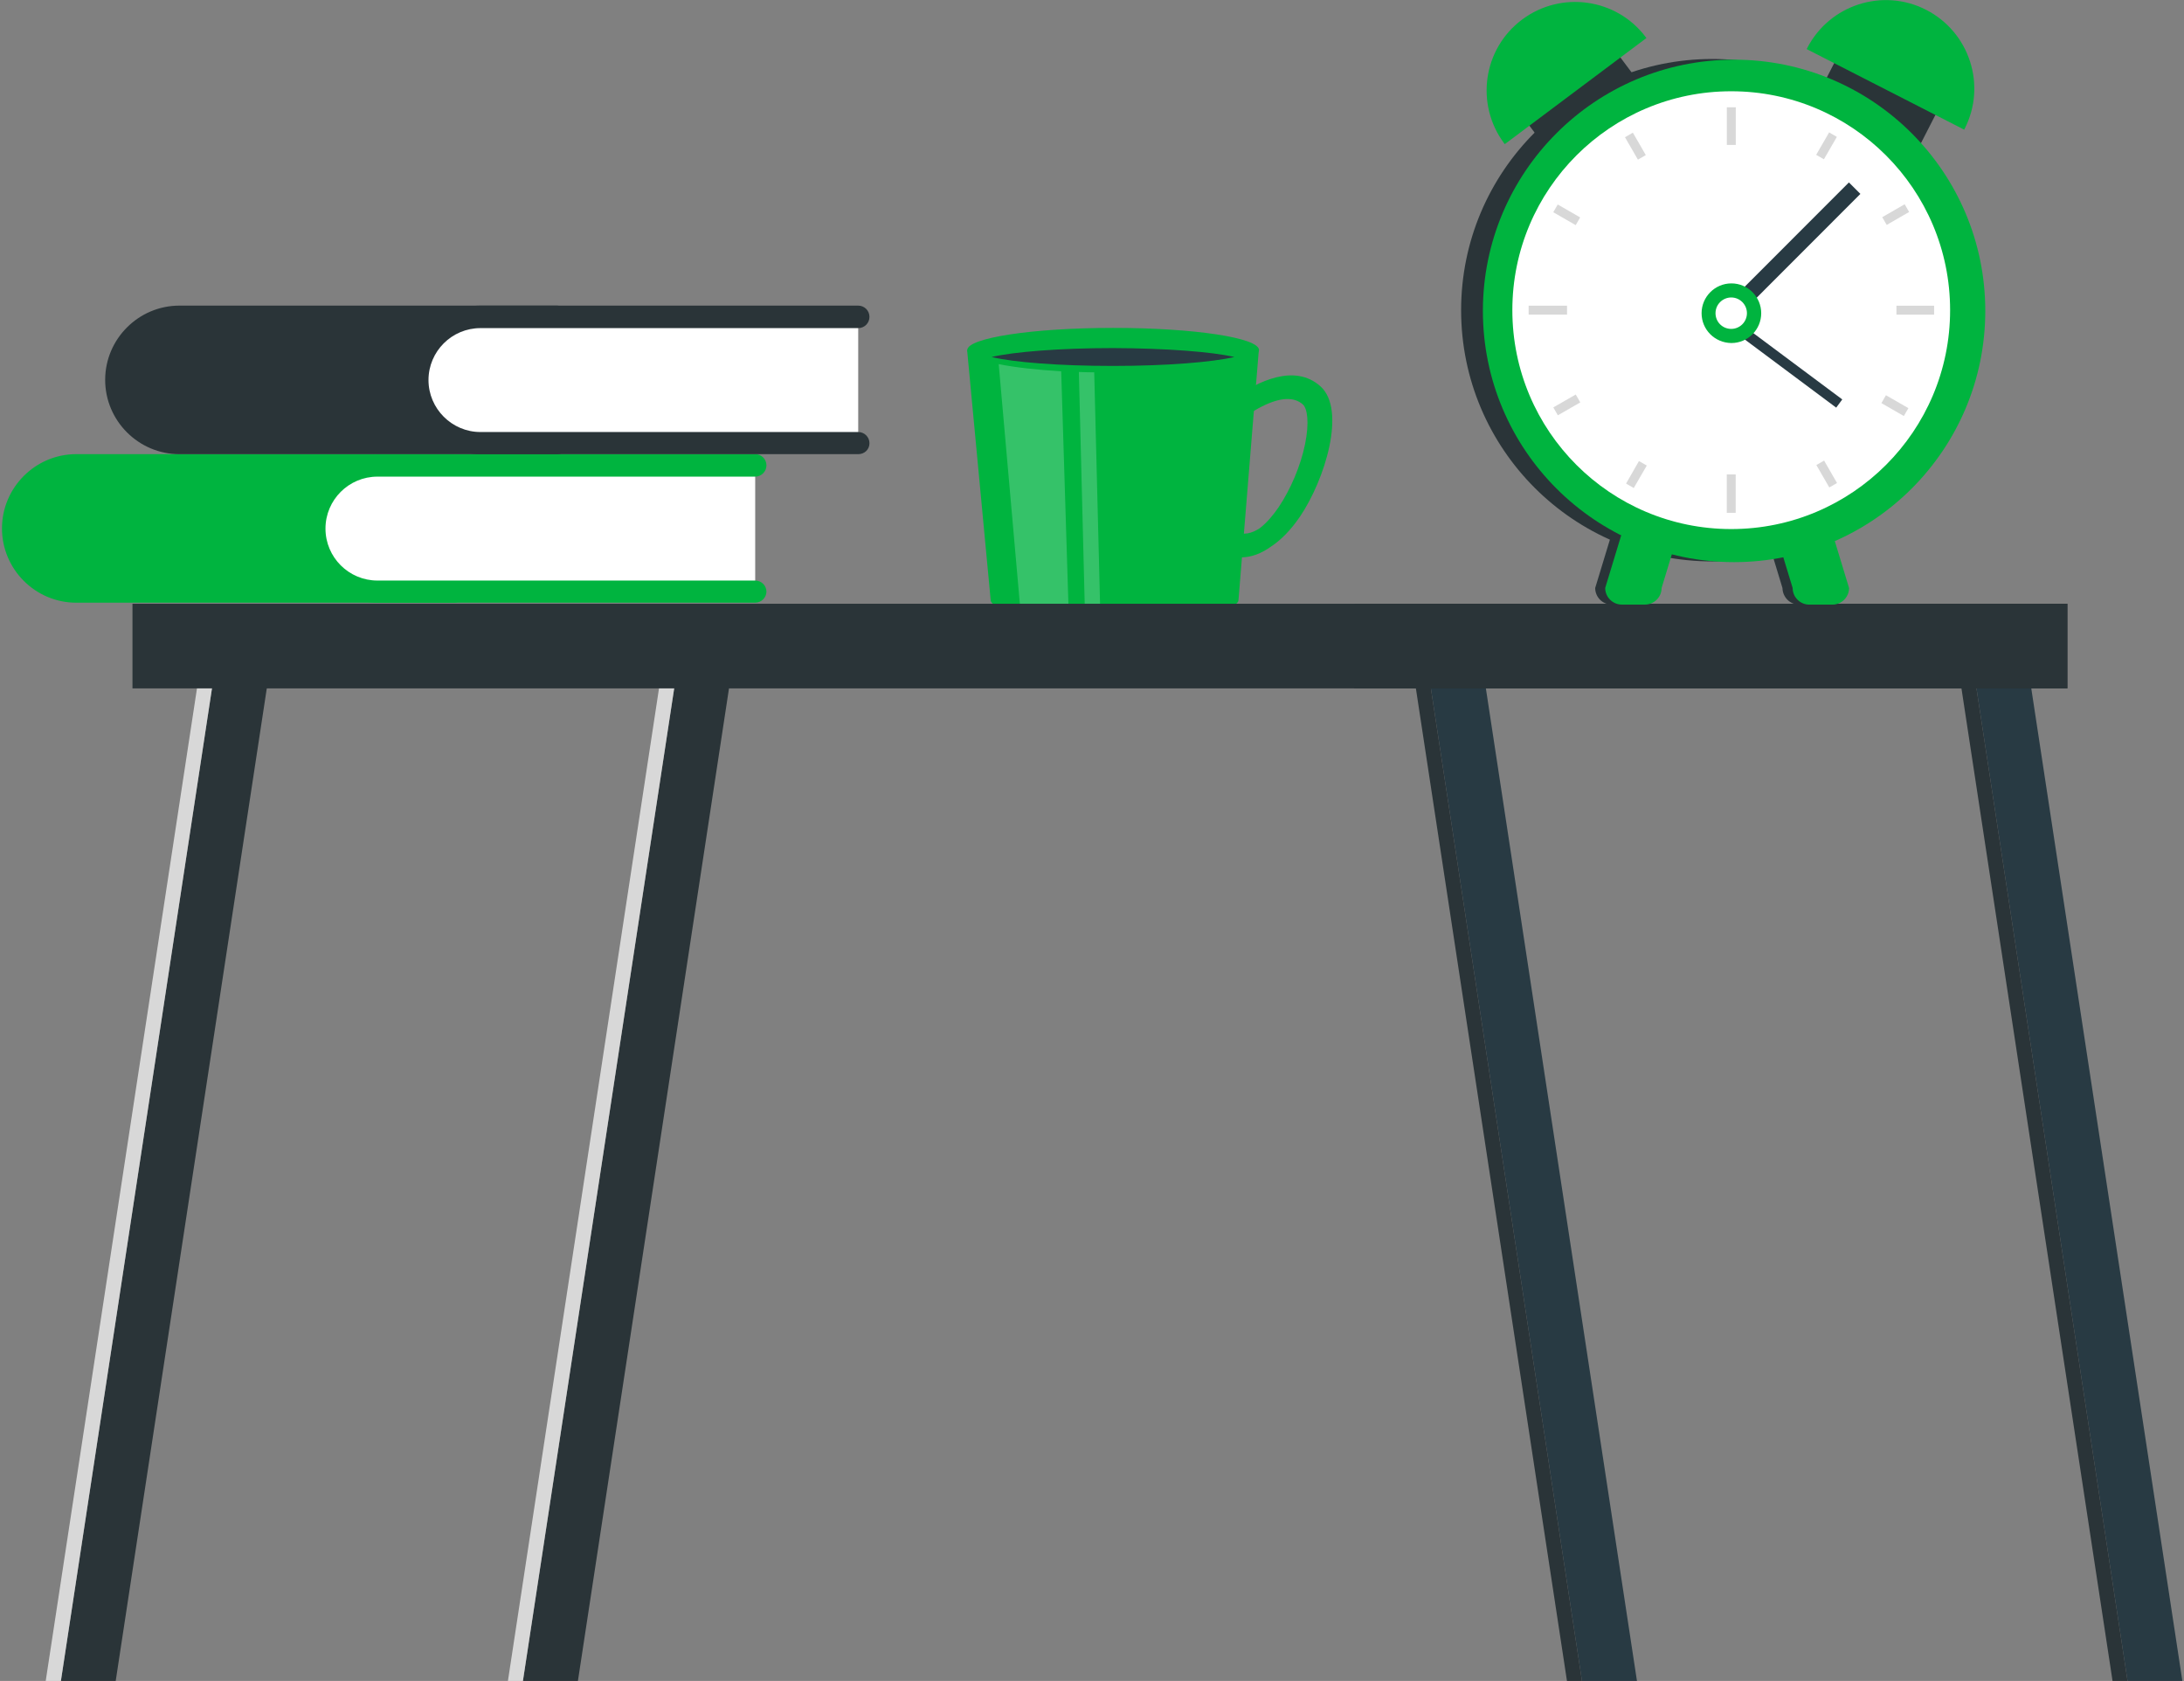
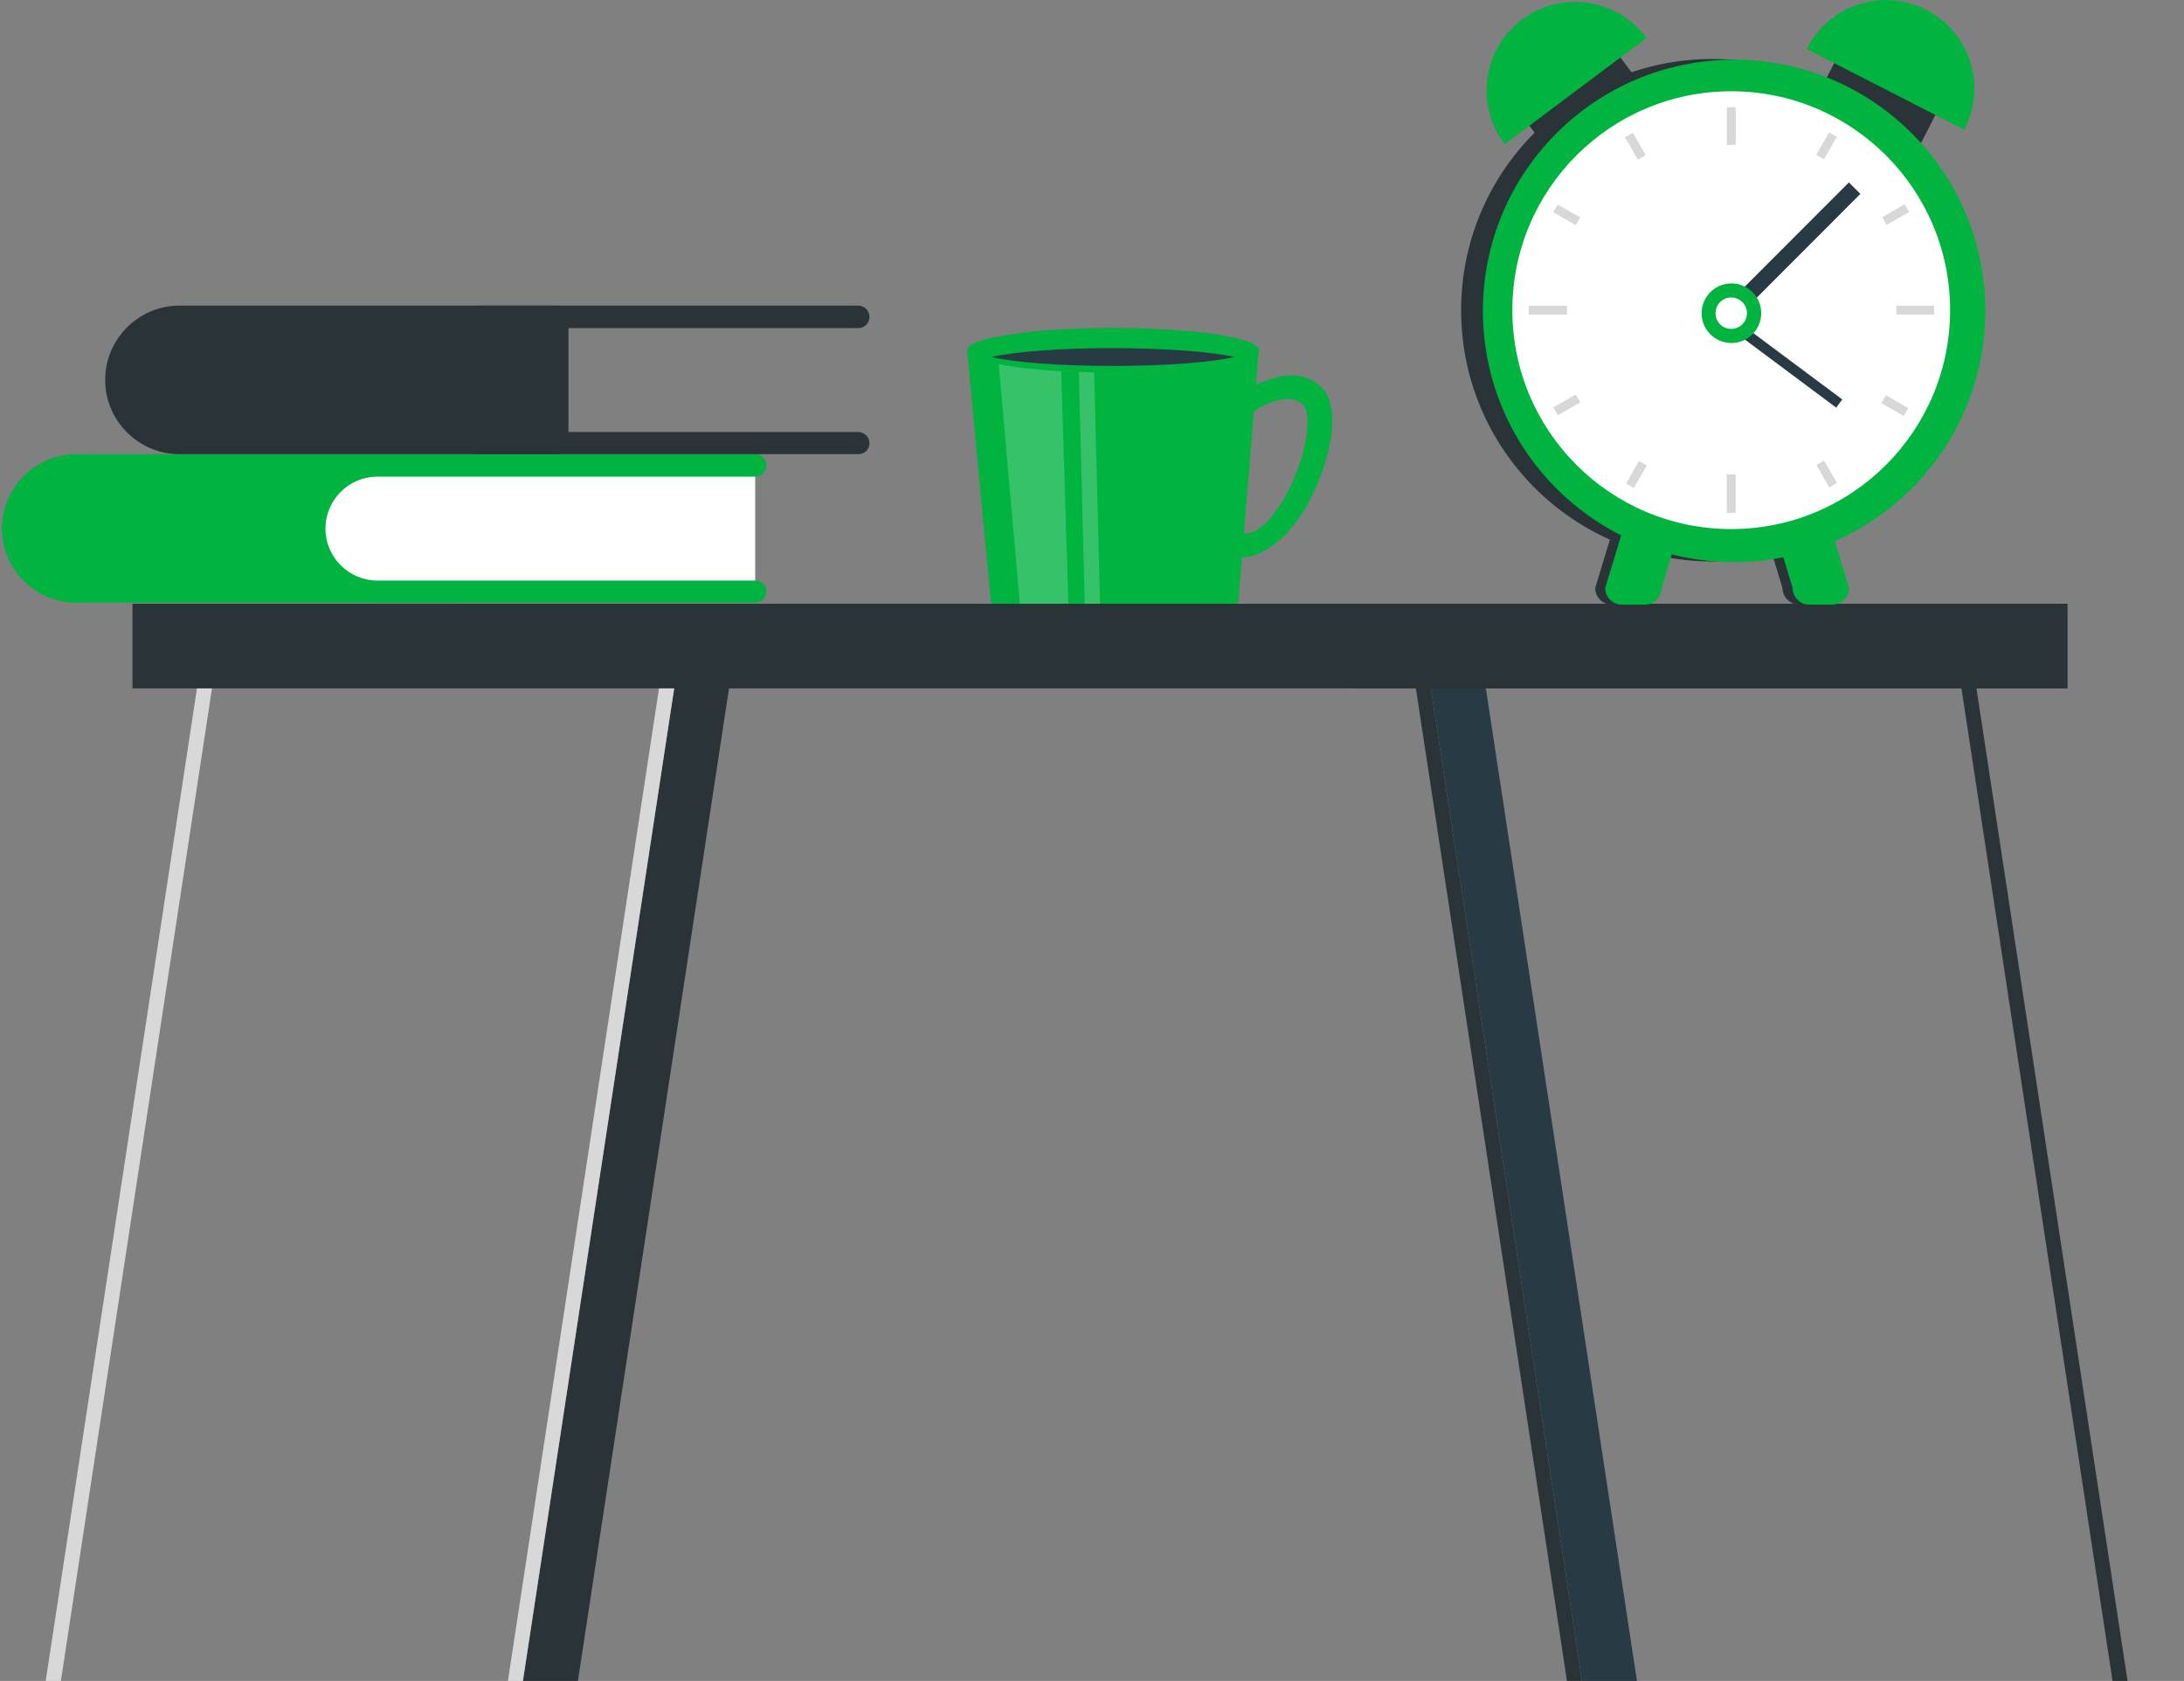
<svg xmlns="http://www.w3.org/2000/svg" width="447" height="344" viewBox="0 0 447 344" fill="none">
  <rect x="0" y="0" width="447" height="344" fill="#808080" stroke="none" />
  <path d="M270.288 79.092C264.88 74.195 257.134 78.325 253.042 81.175C251.141 82.454 249.826 83.55 249.68 83.696L252.603 86.984C252.603 86.984 252.822 86.802 253.188 86.509L253.224 86.546C253.224 86.546 254.064 85.815 255.38 84.902C256.257 84.317 257.243 83.696 258.34 83.148C262.067 81.284 264.88 81.175 266.671 82.782C267.548 83.586 268.023 86.4 267.109 90.894C266.196 95.352 264.15 100.139 261.701 103.793C260.788 105.145 259.399 106.899 257.828 108.104C256.257 109.128 254.503 109.639 252.749 108.762L250.155 113.147C251.397 113.768 252.712 114.06 254.028 114.06C256.074 114.06 258.157 113.293 260.167 111.832C262.176 110.516 264.15 108.506 266.013 105.803C271.238 98.129 275.55 83.842 270.288 79.092Z" fill="url(#paint0_linear)" />
  <path d="M197.939 71.627L202.763 122.819C202.763 125.158 216.063 127.058 227.792 127.058C239.522 127.058 253.48 125.158 253.48 122.819L257.645 71.627H197.939Z" fill="url(#paint1_linear)" />
  <path d="M257.682 71.635C257.682 74.156 244.309 76.165 227.829 76.165C211.35 76.165 197.977 74.156 197.977 71.635C197.977 69.15 211.35 67.103 227.829 67.103C244.309 67.103 257.682 69.113 257.682 71.635Z" fill="url(#paint2_linear)" />
  <path d="M255.525 71.634C255.525 72.145 254.502 72.657 252.675 73.095C248.144 74.155 238.717 74.922 227.828 74.922C216.939 74.922 207.512 74.191 202.981 73.095C201.154 72.657 200.131 72.182 200.131 71.634C200.131 69.843 212.518 68.382 227.828 68.382C243.102 68.345 255.525 69.807 255.525 71.634Z" fill="url(#paint3_linear)" />
  <path d="M252.639 73.059C248.108 74.119 238.681 74.886 227.792 74.886C216.903 74.886 207.476 74.156 202.945 73.059C207.476 72 216.903 71.232 227.792 71.232C238.681 71.269 248.108 72 252.639 73.059Z" fill="#283A43" />
  <path opacity="0.22" d="M218.766 126.7C215.112 126.408 211.641 126.006 208.901 125.458L204.406 74.522C207.731 75.179 212.116 75.691 217.195 75.983L218.766 126.7Z" fill="#F0F5FF" />
  <path opacity="0.22" d="M225.234 126.988C224.174 126.988 223.114 126.915 222.091 126.879L220.812 76.125C221.836 76.162 222.895 76.198 223.955 76.198L225.234 126.988Z" fill="#F0F5FF" />
  <path d="M92.925 123.339H15.607C7.239 123.339 0.406 116.506 0.406 108.138C0.406 99.77 7.239 92.938 15.607 92.938H92.925C94.204 92.938 95.227 93.961 95.227 95.24C95.227 96.482 95.227 119.794 95.227 121.073C95.227 122.315 94.204 123.339 92.925 123.339Z" fill="url(#paint4_linear)" />
  <path d="M154.568 121.039H77.25C70.125 121.039 64.352 115.265 64.352 108.104C64.352 100.978 70.125 95.205 77.25 95.205H154.568V121.039Z" fill="white" />
  <path d="M154.567 123.339H77.249C68.882 123.339 62.049 116.506 62.049 108.138C62.049 99.77 68.882 92.938 77.249 92.938H154.567C155.846 92.938 156.869 93.961 156.869 95.24C156.869 96.482 155.846 97.541 154.567 97.541H77.249C71.403 97.541 66.616 102.292 66.616 108.175C66.616 114.058 71.403 118.808 77.249 118.808H154.567C155.846 118.808 156.869 119.831 156.869 121.11C156.833 122.315 155.81 123.339 154.567 123.339Z" fill="url(#paint5_linear)" />
  <path d="M114.044 92.944H36.726C28.358 92.944 21.525 86.111 21.525 77.743C21.525 69.376 28.358 62.543 36.726 62.543H114.044C115.323 62.543 116.346 63.566 116.346 64.845C116.346 66.124 116.346 89.4 116.346 90.679C116.346 91.957 115.323 92.944 114.044 92.944Z" fill="#2A3438" />
-   <path d="M175.65 90.646H98.332C91.207 90.646 85.434 84.873 85.434 77.748C85.434 70.622 91.207 64.812 98.332 64.812H175.65V90.646Z" fill="white" />
  <path d="M175.651 92.944H98.333C89.966 92.944 83.133 86.111 83.133 77.743C83.133 69.376 89.966 62.543 98.333 62.543H175.651C176.93 62.543 177.953 63.566 177.953 64.845C177.953 66.124 176.93 67.147 175.651 67.147H98.333C92.487 67.147 87.7 71.897 87.7 77.78C87.7 83.626 92.487 88.413 98.333 88.413H175.651C176.93 88.413 177.953 89.436 177.953 90.715C177.953 91.994 176.93 92.944 175.651 92.944Z" fill="#2A3438" />
-   <path d="M23.681 343.999H12.463L43.814 138.061H55.032L23.681 343.999Z" fill="#2A3438" />
  <path d="M9.357 343.999H12.463L43.814 138.061H40.745L9.357 343.999Z" fill="#D8D8D8" />
  <path d="M118.282 343.999H107.027L138.415 138.061H149.633L118.282 343.999Z" fill="#2A3438" />
  <path d="M103.957 343.999H107.026L138.414 138.061H135.308L103.957 343.999Z" fill="#D8D8D8" />
  <path d="M335.037 343.999H323.783L292.432 138.061H303.686L335.037 343.999Z" fill="#283A43" />
  <path d="M320.712 343.999H323.782L292.431 138.061H289.361L320.712 343.999Z" fill="#2A3438" />
-   <path d="M446.665 343.999H435.447L404.096 138.061H415.313L446.665 343.999Z" fill="#283A43" />
  <path d="M432.376 343.999H435.446L404.095 138.061H401.025L432.376 343.999Z" fill="#2A3438" />
  <path d="M423.131 123.555H27.113V140.874H423.131V123.555Z" fill="#2A3438" />
  <path d="M423.129 123.555H277.189V140.874H423.129V123.555Z" fill="#2A3438" />
  <path d="M368.216 123.733H372.966C374.83 123.733 376.364 122.199 376.364 120.335L373.076 109.52H361.529L364.818 120.335C364.854 122.199 366.352 123.733 368.216 123.733Z" fill="#2A3438" />
  <path d="M370.3 123.733H375.05C376.914 123.733 378.448 122.199 378.448 120.335L375.16 109.52H363.613L366.902 120.335C366.902 122.199 368.436 123.733 370.3 123.733Z" fill="#00B43F" />
  <path d="M329.886 123.726H334.637C336.5 123.726 338.035 122.191 338.035 120.327L341.323 109.512H329.777L326.488 120.327C326.488 122.191 327.986 123.726 329.886 123.726Z" fill="#2A3438" />
  <path d="M299.047 63.482C299.047 35.09 322.067 12.07 350.458 12.07C378.85 12.07 401.87 35.09 401.87 63.482C401.87 91.873 378.85 114.893 350.458 114.893C322.067 114.893 299.047 91.873 299.047 63.482Z" fill="#2A3438" />
  <path d="M369.845 23.772L390.562 34.379L399.304 17.304L378.587 6.697L369.845 23.772Z" fill="#2A3438" />
  <path d="M369.787 10.054L402.015 26.534L402.088 26.387C406.656 17.472 403.111 6.583 394.232 2.015C385.317 -2.552 374.428 0.992 369.86 9.871L369.787 10.054Z" fill="#00B43F" />
  <path d="M320.412 35.572L339.035 21.611L327.529 6.263L308.906 20.224L320.412 35.572Z" fill="#2A3438" />
  <path d="M307.998 29.488L336.974 7.783L336.865 7.637C330.872 -0.365 319.508 -1.973 311.506 4.02C303.504 10.012 301.896 21.376 307.889 29.378L307.998 29.488Z" fill="#00B43F" />
  <path d="M303.504 63.624C303.504 35.233 326.524 12.213 354.915 12.213C383.307 12.213 406.327 35.233 406.327 63.624C406.327 92.016 383.307 115.036 354.915 115.036C326.524 115.036 303.504 92.016 303.504 63.624Z" fill="#00B43F" />
  <path d="M331.933 123.726H336.683C338.547 123.726 340.082 122.191 340.082 120.327L343.37 109.512H331.824L328.535 120.327C328.535 122.191 330.07 123.726 331.933 123.726Z" fill="#00B43F" />
  <path d="M309.533 63.474C309.533 38.736 329.594 18.676 354.331 18.676C379.068 18.676 399.129 38.736 399.129 63.474C399.129 88.211 379.068 108.271 354.331 108.271C329.594 108.271 309.533 88.211 309.533 63.474Z" fill="white" />
  <path d="M353.433 29.664H355.26V21.954H353.433V29.664Z" fill="#D8D8D8" />
  <path d="M371.716 31.683L373.297 32.598L375.951 28.012L374.369 27.097L371.716 31.683Z" fill="#D8D8D8" />
  <path d="M385.239 44.447L386.152 46.029L390.742 43.381L389.829 41.799L385.239 44.447Z" fill="#D8D8D8" />
  <path d="M388.145 62.564V64.391H395.854V62.564H388.145Z" fill="#D8D8D8" />
  <path d="M385.998 80.881L385.068 82.496L389.66 85.139L390.59 83.525L385.998 80.881Z" fill="#D8D8D8" />
  <path d="M373.339 94.257L371.756 95.17L374.403 99.76L375.986 98.847L373.339 94.257Z" fill="#D8D8D8" />
  <path d="M355.245 97.092H353.418V104.948H355.245V97.092Z" fill="#D8D8D8" />
  <path d="M337.047 95.271L335.44 94.357L332.809 98.961L334.38 99.875L337.047 95.271Z" fill="#D8D8D8" />
  <path d="M323.438 82.352L322.51 80.736L317.916 83.375L318.844 84.991L323.438 82.352Z" fill="#D8D8D8" />
  <path d="M320.723 64.384V62.557H312.867V64.384H320.723Z" fill="#D8D8D8" />
  <path d="M322.5 46.075L323.412 44.492L318.821 41.848L317.909 43.432L322.5 46.075Z" fill="#D8D8D8" />
  <path d="M335.236 32.673L336.85 31.74L334.198 27.153L332.584 28.086L335.236 32.673Z" fill="#D8D8D8" />
  <path d="M380.768 39.682L378.416 37.332L352.073 63.697L354.425 66.047L380.768 39.682Z" fill="#283A43" />
  <path d="M355.572 68.331L356.814 66.65L377.058 81.741L375.815 83.422L355.572 68.331Z" fill="#283A43" />
  <path d="M348.264 64.098C348.264 60.737 351.004 57.996 354.366 57.996C357.727 57.996 360.468 60.737 360.468 64.098C360.468 67.46 357.727 70.2 354.366 70.2C350.968 70.164 348.264 67.46 348.264 64.098Z" fill="#00B43F" />
  <path d="M351.115 64.093C351.115 62.302 352.577 60.877 354.331 60.877C356.121 60.877 357.546 62.339 357.546 64.093C357.546 65.883 356.085 67.308 354.331 67.308C352.54 67.308 351.115 65.883 351.115 64.093Z" fill="white" />
  <defs>
    <linearGradient id="paint0_linear" x1="249.682" y1="95.474" x2="272.686" y2="95.474" gradientUnits="userSpaceOnUse">
      <stop offset="1.09e-06" stop-color="#00B43F" />
    </linearGradient>
    <linearGradient id="paint1_linear" x1="197.948" y1="99.321" x2="257.666" y2="99.321" gradientUnits="userSpaceOnUse">
      <stop offset="1.09e-06" stop-color="#00B43F" />
    </linearGradient>
    <linearGradient id="paint2_linear" x1="197.948" y1="71.622" x2="257.666" y2="71.622" gradientUnits="userSpaceOnUse">
      <stop stop-color="#00B43F" />
    </linearGradient>
    <linearGradient id="paint3_linear" x1="200.102" y1="71.621" x2="255.511" y2="71.621" gradientUnits="userSpaceOnUse">
      <stop offset="1.09e-06" stop-color="#00B43F" />
    </linearGradient>
    <linearGradient id="paint4_linear" x1="0.402" y1="108.137" x2="95.22" y2="108.137" gradientUnits="userSpaceOnUse">
      <stop offset="1.09e-06" stop-color="#00B43F" />
    </linearGradient>
    <linearGradient id="paint5_linear" x1="62.022" y1="108.137" x2="156.838" y2="108.137" gradientUnits="userSpaceOnUse">
      <stop offset="1.09e-06" stop-color="#00B43F" />
    </linearGradient>
  </defs>
</svg>